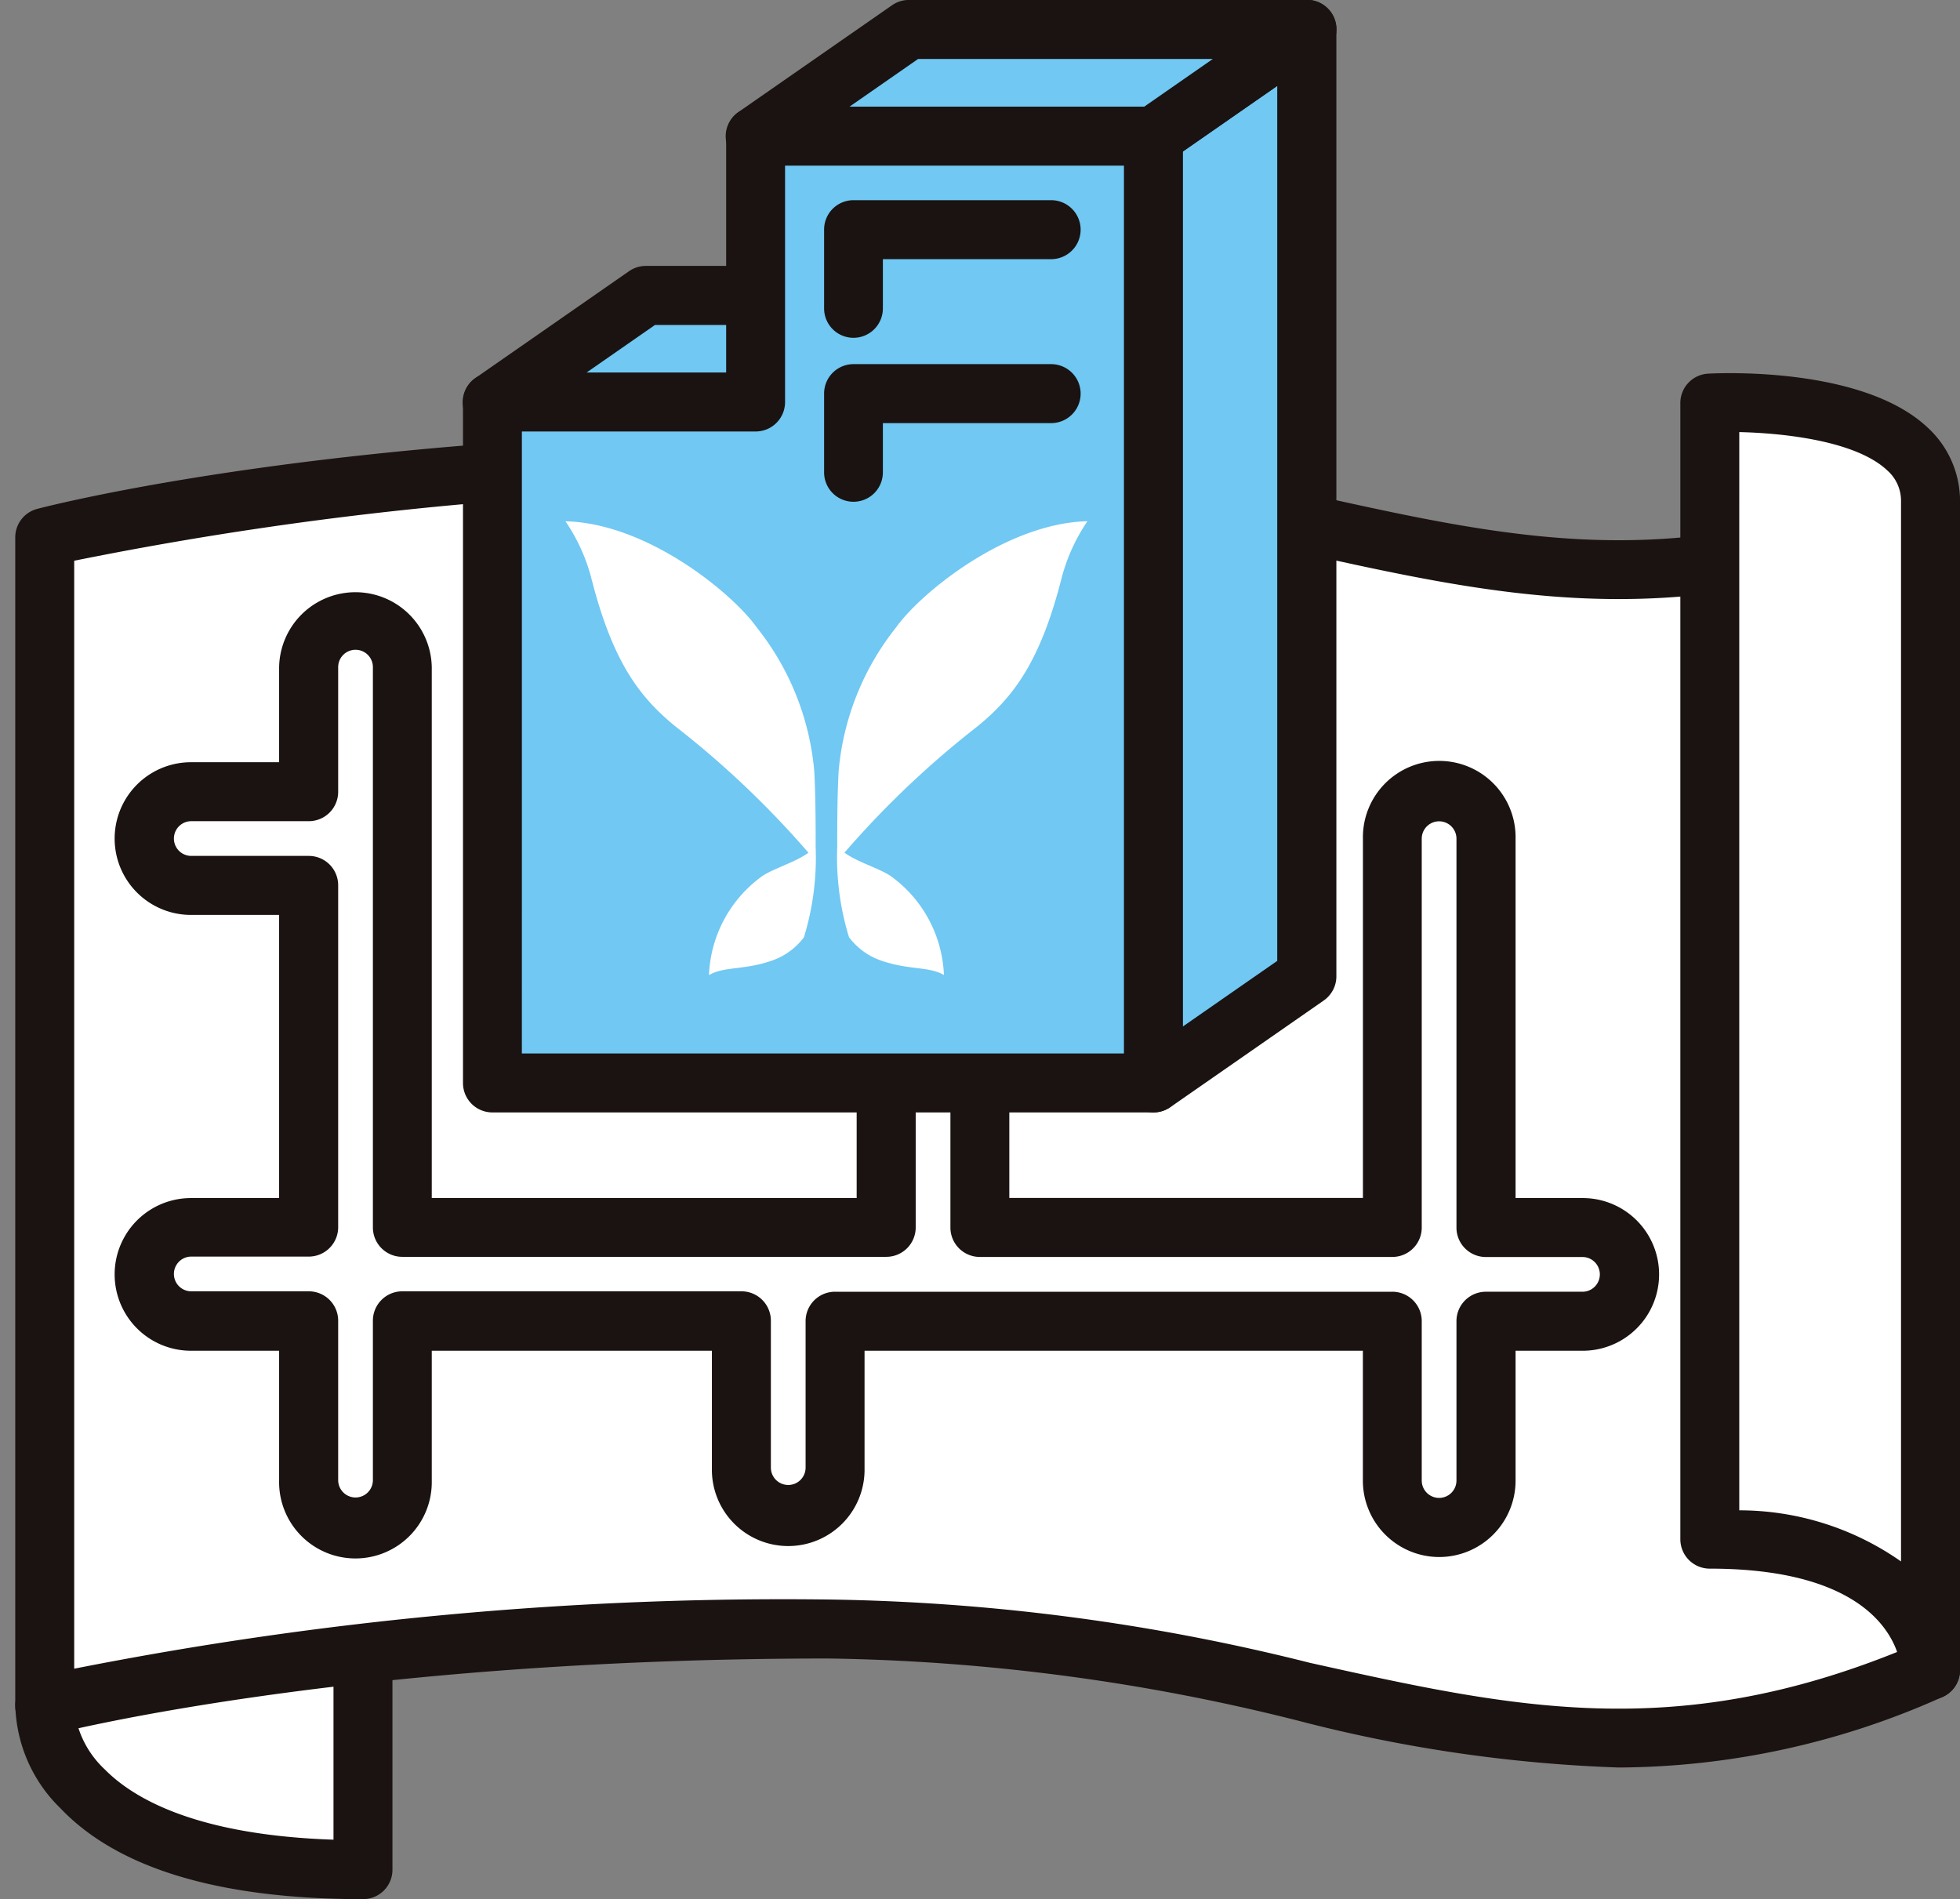
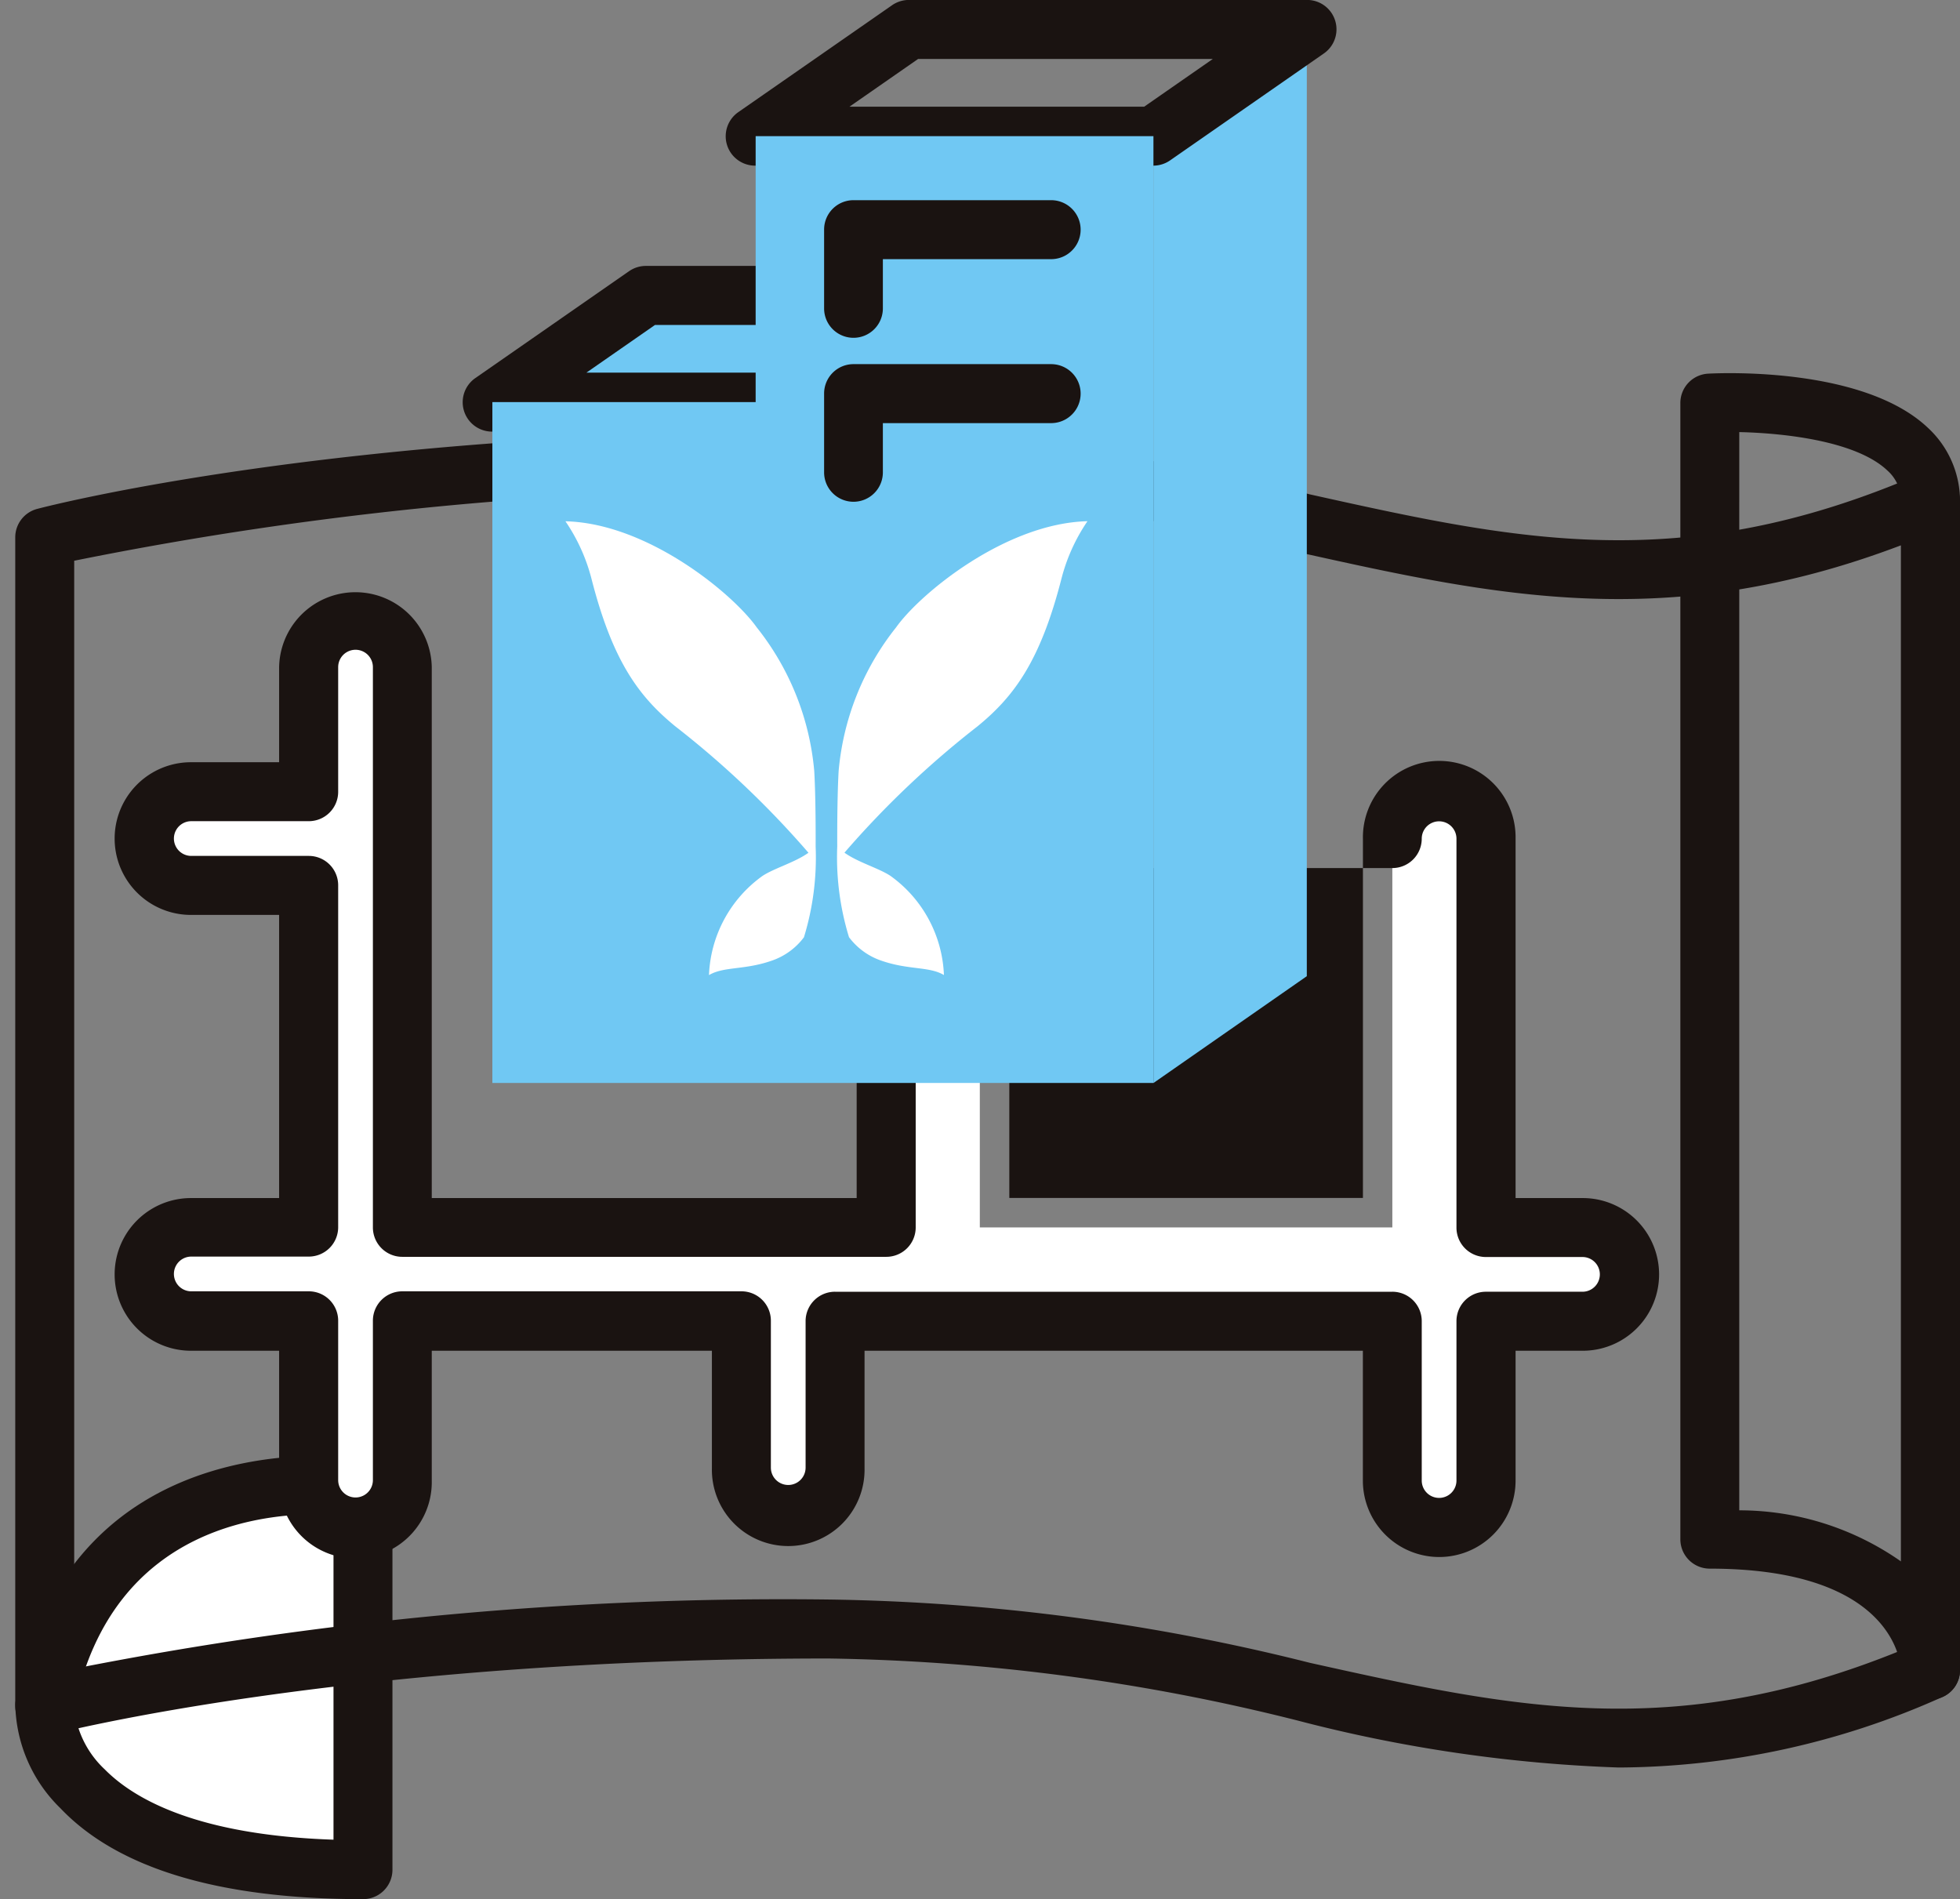
<svg xmlns="http://www.w3.org/2000/svg" id="グループ_4098" data-name="グループ 4098" width="73.381" height="71.097" viewBox="0 0 73.381 71.097">
  <rect x="0" y="0" width="73.381" height="71.097" fill="#808080" stroke="none" />
  <g id="グループ_4087" data-name="グループ 4087" transform="translate(0.569 54.501)">
    <path id="パス_5515" data-name="パス 5515" d="M601.154,169.352s-.3,6.13,11.916,6.13V161.194S603.111,159.484,601.154,169.352Z" transform="translate(-600.05 -159.991)" fill="#fff" />
    <path id="パス_5516" data-name="パス 5516" d="M611.624,175.157c-5.367,0-9.178-1.143-11.325-3.4a5.569,5.569,0,0,1-1.693-3.892,1.058,1.058,0,0,1,.019-.161c2.141-10.8,13.076-9.051,13.185-9.031a1.1,1.1,0,0,1,.917,1.088v14.288A1.1,1.1,0,0,1,611.624,175.157Zm-10.811-7.131a3.662,3.662,0,0,0,1.143,2.273c1.114,1.13,3.5,2.462,8.564,2.632V160.762C608.2,160.644,602.26,161.035,600.813,168.026Z" transform="translate(-598.603 -158.561)" fill="#1a1311" />
  </g>
  <g id="グループ_4088" data-name="グループ 4088" transform="translate(0.57 16.137)">
-     <path id="パス_5517" data-name="パス 5517" d="M630.509,72.453c-18.419,0-29.354,2.878-29.354,2.878v43.743s10.936-2.878,29.354-2.878,26.092,8.058,41.249,1.535V73.988C656.6,80.511,648.927,72.453,630.509,72.453Z" transform="translate(-600.052 -71.349)" fill="#fff" />
    <path id="パス_5518" data-name="パス 5518" d="M658.637,119.933a54.929,54.929,0,0,1-12.034-1.762,76.153,76.153,0,0,0-17.54-2.319c-18.036,0-28.965,2.813-29.073,2.842a1.1,1.1,0,0,1-1.384-1.067V73.883a1.1,1.1,0,0,1,.823-1.068c.452-.119,11.285-2.914,29.635-2.914a78.028,78.028,0,0,1,18.018,2.372c7.764,1.723,13.9,3.083,22.794-.747a1.1,1.1,0,0,1,1.54,1.014v43.743a1.1,1.1,0,0,1-.667,1.014A29.86,29.86,0,0,1,658.637,119.933Zm-29.574-6.289a78.03,78.03,0,0,1,18.018,2.371c7.568,1.679,13.587,3.014,22.127-.466V74.178c-8.756,3.324-15.2,1.893-22.605.25a76.179,76.179,0,0,0-17.54-2.319,134.407,134.407,0,0,0-28.25,2.647v41.478A136.74,136.74,0,0,1,629.063,113.644Z" transform="translate(-598.605 -69.901)" fill="#1a1311" />
  </g>
  <g id="グループ_4089" data-name="グループ 4089" transform="translate(62.91 13.963)">
-     <path id="パス_5519" data-name="パス 5519" d="M753.488,114.884s.05-4.9-8.263-4.9V67.448s8.263-.432,8.263,3.693Z" transform="translate(-744.121 -66.328)" fill="#fff" />
    <path id="パス_5520" data-name="パス 5520" d="M752.041,114.536h-.006a1.1,1.1,0,0,1-1.1-1.1c-.005-.187-.193-3.8-7.16-3.8a1.1,1.1,0,0,1-1.1-1.1V66a1.1,1.1,0,0,1,1.046-1.1c.589-.031,5.837-.236,8.225,2.03a3.734,3.734,0,0,1,1.2,2.765v43.754A1.1,1.1,0,0,1,752.041,114.536Zm-7.16-7.083a10.547,10.547,0,0,1,6.056,1.914V69.689a1.515,1.515,0,0,0-.511-1.163c-1.159-1.1-3.838-1.4-5.545-1.438Z" transform="translate(-742.674 -64.875)" fill="#1a1311" />
  </g>
  <g id="グループ_4090" data-name="グループ 4090" transform="translate(4.295 22.117)">
    <path id="パス_5521" data-name="パス 5521" d="M663.621,109H660V94.446a1.754,1.754,0,0,0-3.508,0V109H641.048V102.55a1.754,1.754,0,0,0-3.508,0V109H619.425V88.025a1.754,1.754,0,0,0-3.508,0v4.667h-4.4a1.754,1.754,0,1,0,0,3.508h4.4V109h-4.4a1.754,1.754,0,1,0,0,3.508h4.4v5.968a1.754,1.754,0,1,0,3.508,0v-5.968h12.7v5.5a1.754,1.754,0,0,0,3.508,0v-5.5H656.5v5.968a1.754,1.754,0,1,0,3.508,0v-5.968h3.618a1.754,1.754,0,1,0,0-3.508Z" transform="translate(-608.659 -85.167)" fill="#fff" />
-     <path id="パス_5522" data-name="パス 5522" d="M656.8,119.892a2.861,2.861,0,0,1-2.858-2.858v-4.864H635.285v4.4a2.858,2.858,0,1,1-5.715,0v-4.4H619.082v4.864a2.858,2.858,0,1,1-5.715,0v-4.864h-3.3a2.858,2.858,0,1,1,0-5.716h3.3v-10.6h-3.3a2.858,2.858,0,1,1,0-5.716h3.3V86.578a2.858,2.858,0,0,1,5.715,0v19.875H634.99V101.1a2.858,2.858,0,1,1,5.715,0v5.35h13.239V93a2.858,2.858,0,1,1,5.715,0v13.454h2.515a2.858,2.858,0,0,1,0,5.716h-2.515v4.864A2.861,2.861,0,0,1,656.8,119.892Zm-22.62-9.931h20.866a1.1,1.1,0,0,1,1.1,1.1v5.968a.65.65,0,0,0,1.3,0v-5.968a1.1,1.1,0,0,1,1.1-1.1h3.618a.65.65,0,1,0,0-1.3h-3.618a1.1,1.1,0,0,1-1.1-1.1V93a.65.65,0,1,0-1.3,0v14.558a1.1,1.1,0,0,1-1.1,1.1H639.6a1.1,1.1,0,0,1-1.1-1.1V101.1a.65.65,0,1,0-1.3,0v6.454a1.1,1.1,0,0,1-1.1,1.1H617.978a1.1,1.1,0,0,1-1.1-1.1V86.578a.65.65,0,1,0-1.3,0v4.667a1.1,1.1,0,0,1-1.1,1.1h-4.4a.65.65,0,1,0,0,1.3h4.4a1.1,1.1,0,0,1,1.1,1.1v12.8a1.1,1.1,0,0,1-1.1,1.1h-4.4a.65.65,0,1,0,0,1.3h4.4a1.1,1.1,0,0,1,1.1,1.1v5.968a.65.65,0,0,0,1.3,0v-5.968a1.1,1.1,0,0,1,1.1-1.1h12.7a1.1,1.1,0,0,1,1.1,1.1v5.5a.65.65,0,1,0,1.3,0v-5.5A1.1,1.1,0,0,1,634.182,109.961Z" transform="translate(-607.212 -83.72)" fill="#1a1311" />
+     <path id="パス_5522" data-name="パス 5522" d="M656.8,119.892a2.861,2.861,0,0,1-2.858-2.858v-4.864H635.285v4.4a2.858,2.858,0,1,1-5.715,0v-4.4H619.082v4.864a2.858,2.858,0,1,1-5.715,0v-4.864h-3.3a2.858,2.858,0,1,1,0-5.716h3.3v-10.6h-3.3a2.858,2.858,0,1,1,0-5.716h3.3V86.578a2.858,2.858,0,0,1,5.715,0v19.875H634.99V101.1a2.858,2.858,0,1,1,5.715,0v5.35h13.239V93a2.858,2.858,0,1,1,5.715,0v13.454h2.515a2.858,2.858,0,0,1,0,5.716h-2.515v4.864A2.861,2.861,0,0,1,656.8,119.892Zm-22.62-9.931h20.866a1.1,1.1,0,0,1,1.1,1.1v5.968a.65.65,0,0,0,1.3,0v-5.968a1.1,1.1,0,0,1,1.1-1.1h3.618a.65.65,0,1,0,0-1.3h-3.618a1.1,1.1,0,0,1-1.1-1.1V93a.65.65,0,1,0-1.3,0a1.1,1.1,0,0,1-1.1,1.1H639.6a1.1,1.1,0,0,1-1.1-1.1V101.1a.65.65,0,1,0-1.3,0v6.454a1.1,1.1,0,0,1-1.1,1.1H617.978a1.1,1.1,0,0,1-1.1-1.1V86.578a.65.65,0,1,0-1.3,0v4.667a1.1,1.1,0,0,1-1.1,1.1h-4.4a.65.65,0,1,0,0,1.3h4.4a1.1,1.1,0,0,1,1.1,1.1v12.8a1.1,1.1,0,0,1-1.1,1.1h-4.4a.65.65,0,1,0,0,1.3h4.4a1.1,1.1,0,0,1,1.1,1.1v5.968a.65.65,0,0,0,1.3,0v-5.968a1.1,1.1,0,0,1,1.1-1.1h12.7a1.1,1.1,0,0,1,1.1,1.1v5.5a.65.65,0,1,0,1.3,0v-5.5A1.1,1.1,0,0,1,634.182,109.961Z" transform="translate(-607.212 -83.72)" fill="#1a1311" />
  </g>
  <g id="グループ_4097" data-name="グループ 4097" transform="translate(17.33 0)">
    <g id="グループ_4095" data-name="グループ 4095">
      <g id="グループ_4091" data-name="グループ 4091" transform="translate(24.75 0)">
        <path id="パス_5523" data-name="パス 5523" d="M697.086,74.6V39.151l5.743-3.993V70.6Z" transform="translate(-695.983 -34.055)" fill="#70c8f3" />
-         <path id="パス_5524" data-name="パス 5524" d="M695.639,74.252a1.1,1.1,0,0,1-1.1-1.1V37.7a1.1,1.1,0,0,1,.473-.906l5.743-3.993a1.1,1.1,0,0,1,1.734.907V69.156a1.105,1.105,0,0,1-.474.907l-5.743,3.993A1.1,1.1,0,0,1,695.639,74.252Zm1.1-35.971V71.037l3.536-2.458V35.823Z" transform="translate(-694.536 -32.607)" fill="#1a1311" />
      </g>
      <g id="グループ_4092" data-name="グループ 4092" transform="translate(9.848)">
-         <path id="パス_5525" data-name="パス 5525" d="M662.648,39.151l5.743-3.993h14.9l-5.743,3.993Z" transform="translate(-661.544 -34.054)" fill="#70c8f3" />
        <path id="パス_5526" data-name="パス 5526" d="M676.1,38.808H661.2a1.1,1.1,0,0,1-.63-2.01l5.743-3.993a1.105,1.105,0,0,1,.63-.2h14.9a1.1,1.1,0,0,1,.63,2.01l-5.743,3.993A1.1,1.1,0,0,1,676.1,38.808ZM664.723,36.6h11.034l2.567-1.785H667.29Z" transform="translate(-660.096 -32.607)" fill="#1a1311" />
      </g>
      <g id="グループ_4093" data-name="グループ 4093" transform="translate(0 9.957)">
        <path id="パス_5527" data-name="パス 5527" d="M639.889,62.161l5.743-3.993h14.9l-5.743,3.993Z" transform="translate(-638.785 -57.064)" fill="#70c8f3" />
        <path id="パス_5528" data-name="パス 5528" d="M653.343,61.818h-14.9a1.1,1.1,0,0,1-.63-2.01l5.743-3.993a1.1,1.1,0,0,1,.63-.2h14.9a1.1,1.1,0,0,1,.63,2.01l-5.743,3.993A1.1,1.1,0,0,1,653.343,61.818Zm-11.38-2.208H653l2.567-1.785H644.531Z" transform="translate(-637.338 -55.617)" fill="#1a1311" />
      </g>
      <g id="グループ_4094" data-name="グループ 4094" transform="translate(0 3.993)">
        <path id="パス_5529" data-name="パス 5529" d="M649.746,44.386v9.956h-9.857V79.831h24.75V44.386Z" transform="translate(-638.785 -43.282)" fill="#70c8f3" />
-         <path id="パス_5530" data-name="パス 5530" d="M663.191,79.487H638.442a1.1,1.1,0,0,1-1.1-1.1V52.895a1.1,1.1,0,0,1,1.1-1.1h8.753V42.939a1.1,1.1,0,0,1,1.1-1.1h14.893a1.1,1.1,0,0,1,1.1,1.1V78.383A1.1,1.1,0,0,1,663.191,79.487ZM639.546,77.28h22.542V44.043H649.4v8.852a1.1,1.1,0,0,1-1.1,1.1h-8.753Z" transform="translate(-637.338 -41.835)" fill="#1a1311" />
      </g>
    </g>
    <g id="グループ_4096" data-name="グループ 4096" transform="translate(3.84 19.515)">
      <path id="パス_5531" data-name="パス 5531" d="M655.527,87.058a10.042,10.042,0,0,0-2.154-5.379c-.9-1.266-4.09-3.9-7.161-3.971a6.846,6.846,0,0,1,.966,2.117c.8,3.147,1.8,4.458,3.153,5.564a34.973,34.973,0,0,1,4.979,4.728h0c-.505.363-1.287.579-1.724.87a4.794,4.794,0,0,0-2,3.71c.561-.33,1.318-.182,2.341-.537a2.527,2.527,0,0,0,1.214-.879,10.184,10.184,0,0,0,.438-3.4S655.59,88.15,655.527,87.058Z" transform="translate(-646.212 -77.708)" fill="#fff" />
      <path id="パス_5532" data-name="パス 5532" d="M671.93,81.679a10.041,10.041,0,0,0-2.152,5.379c-.063,1.092-.052,2.82-.052,2.82a10.185,10.185,0,0,0,.44,3.4,2.526,2.526,0,0,0,1.212.879c1.026.356,1.784.208,2.342.537a4.792,4.792,0,0,0-2-3.71c-.44-.293-1.228-.509-1.734-.877l.01.007a34.992,34.992,0,0,1,4.979-4.728c1.352-1.106,2.353-2.418,3.154-5.564a6.839,6.839,0,0,1,.965-2.117C676.022,77.782,672.828,80.413,671.93,81.679Z" transform="translate(-659.55 -77.708)" fill="#fff" />
    </g>
    <path id="パス_5533" data-name="パス 5533" d="M669.688,55.073a1.1,1.1,0,0,1-1.1-1.1V51.021a1.1,1.1,0,0,1,1.1-1.1h7.4a1.1,1.1,0,0,1,0,2.208h-6.3v1.844A1.1,1.1,0,0,1,669.688,55.073Z" transform="translate(-655.064 -42.427)" fill="#1a1311" />
    <path id="パス_5534" data-name="パス 5534" d="M669.688,69.258a1.1,1.1,0,0,1-1.1-1.1V65.206a1.1,1.1,0,0,1,1.1-1.1h7.4a1.1,1.1,0,0,1,0,2.208h-6.3v1.844A1.1,1.1,0,0,1,669.688,69.258Z" transform="translate(-655.064 -50.474)" fill="#1a1311" />
  </g>
  <path id="パス_5535" data-name="パス 5535" d="M597.287,41.953" transform="translate(-597.287 -37.909)" fill="#1a1311" />
</svg>